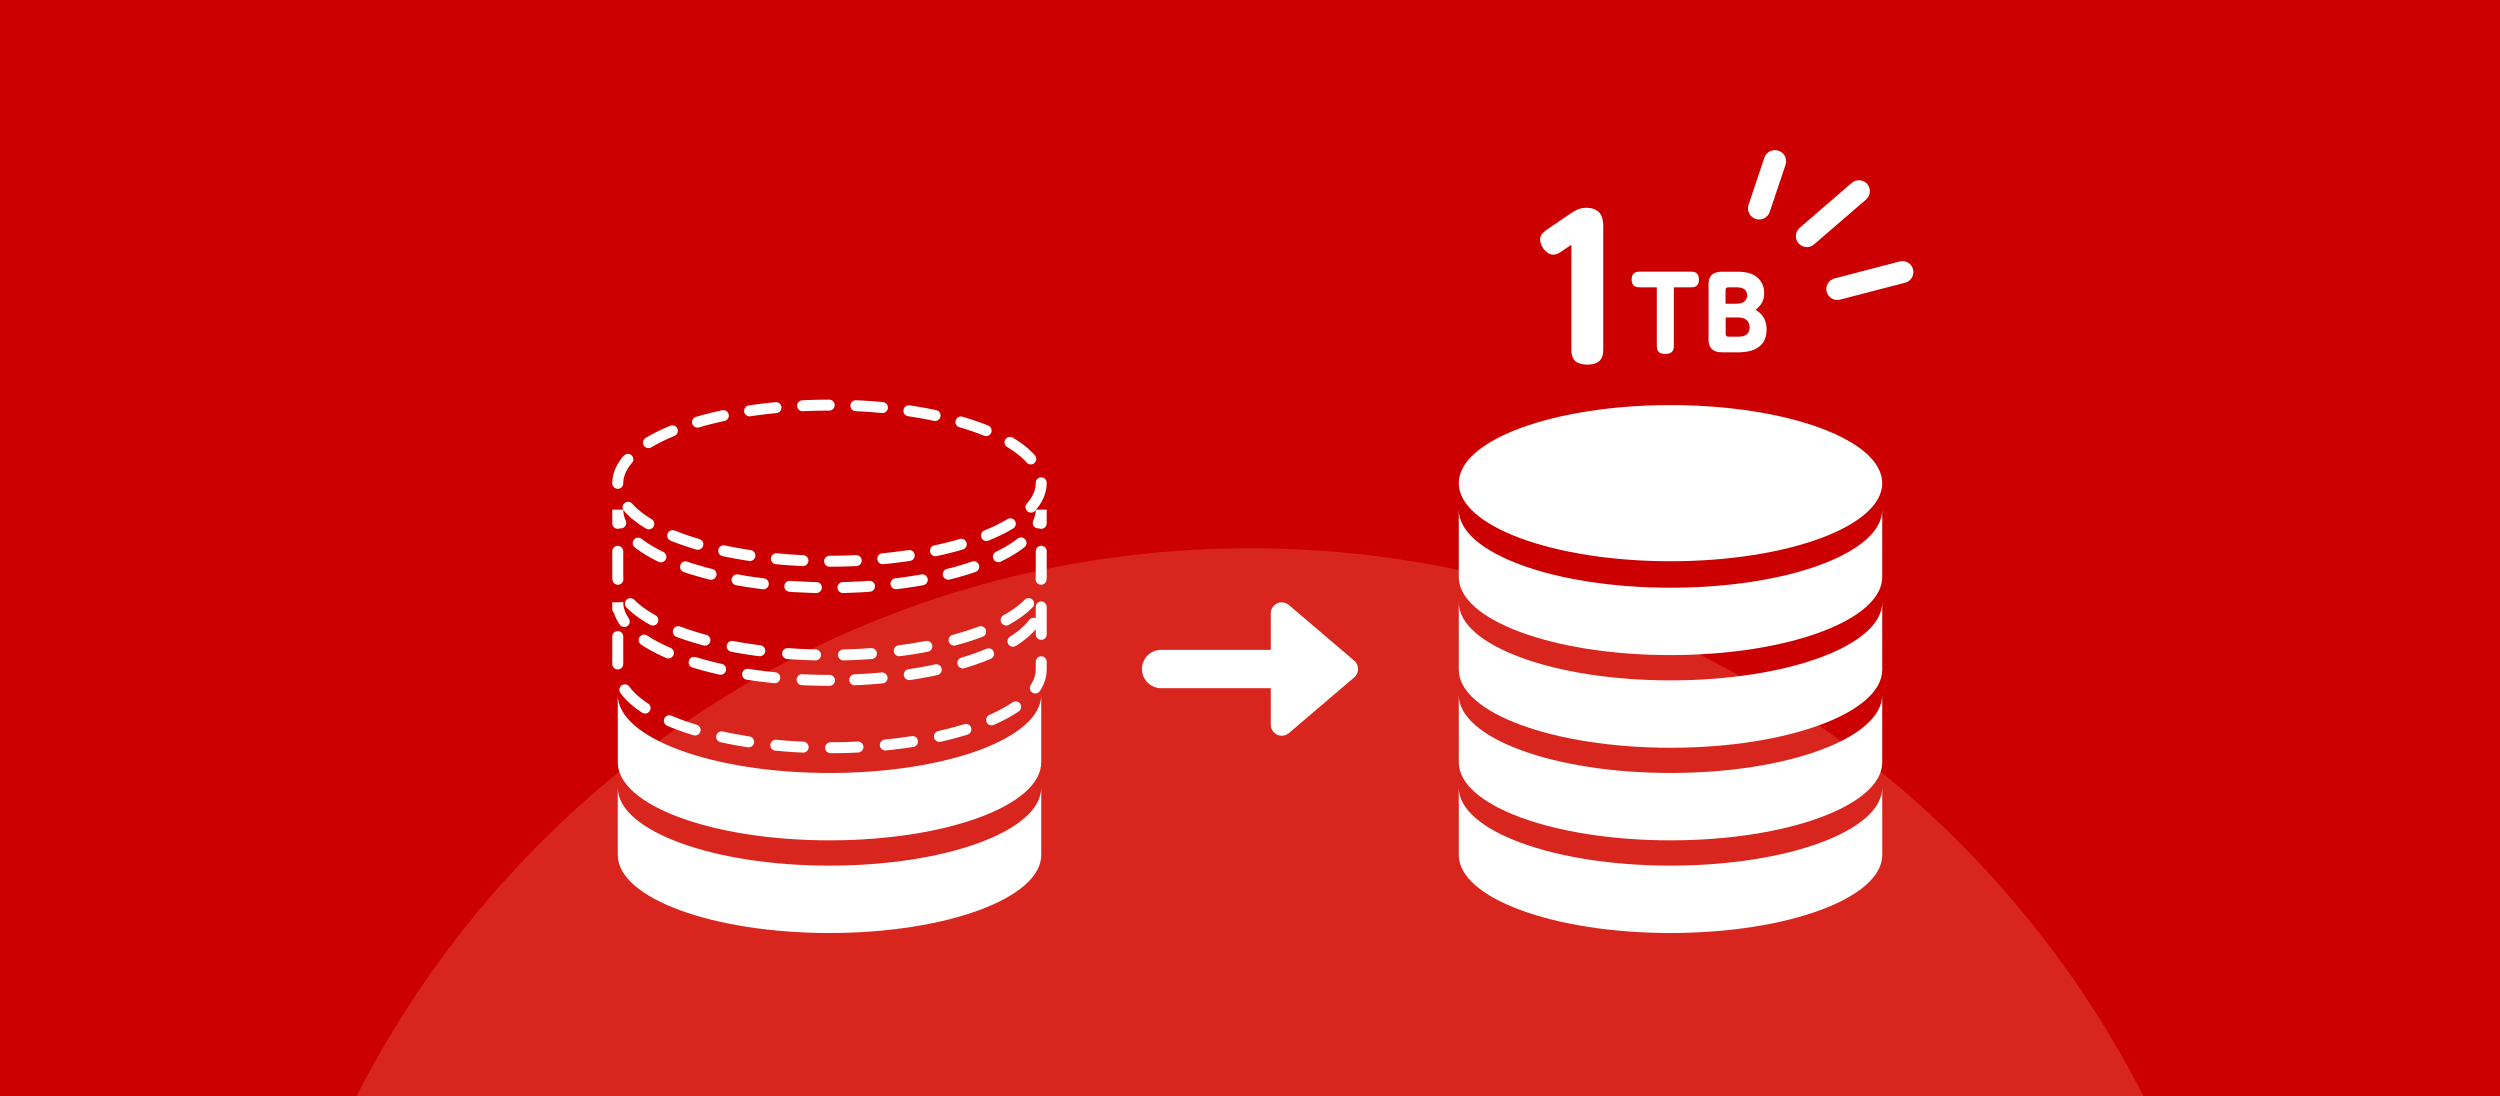
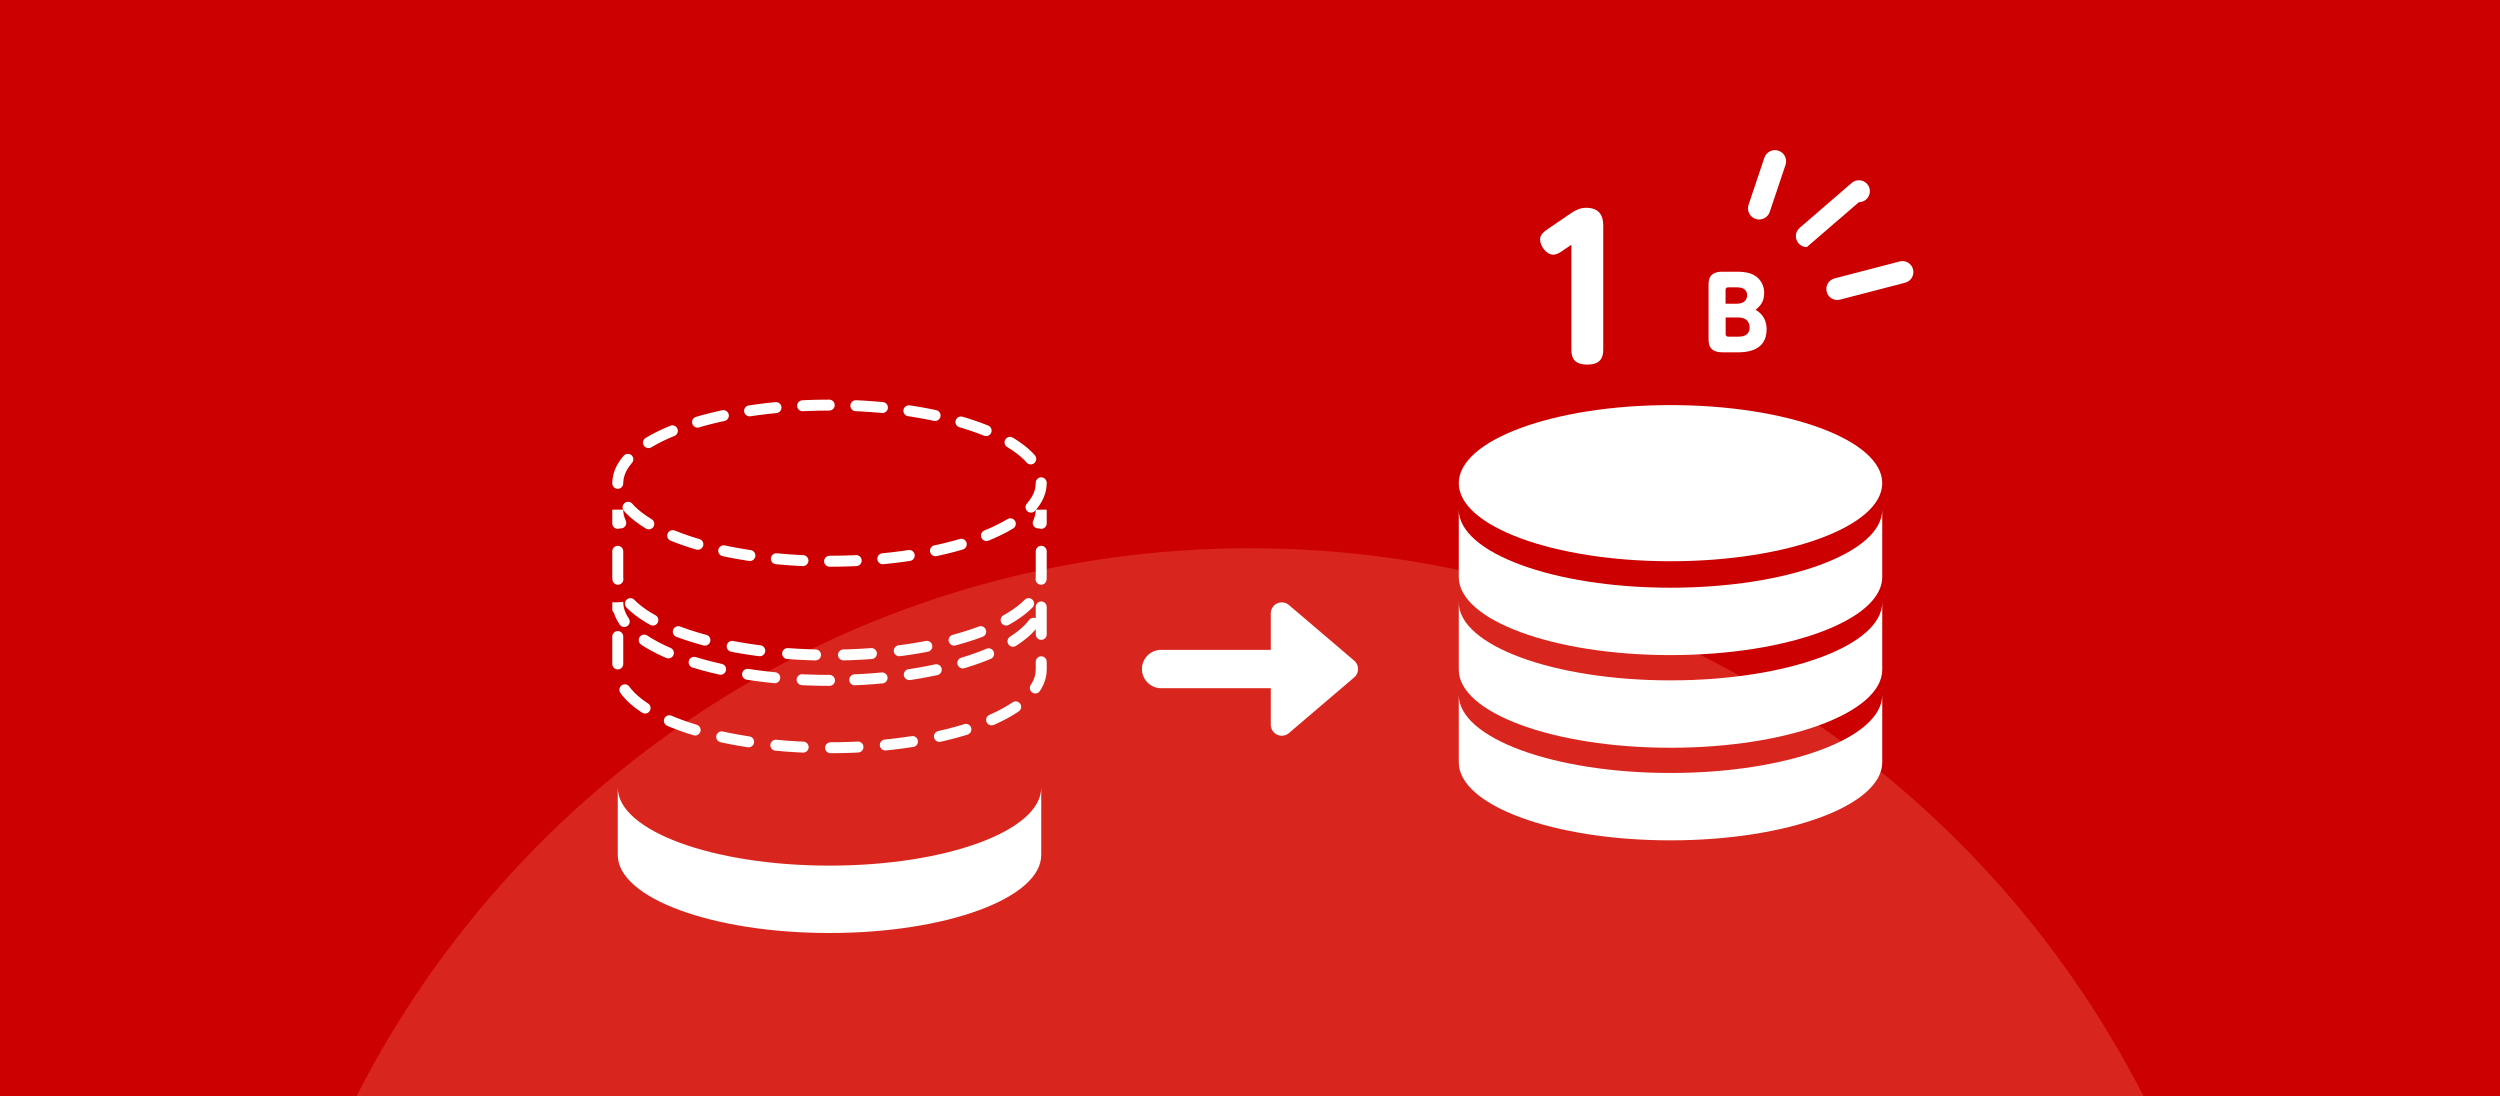
<svg xmlns="http://www.w3.org/2000/svg" id="_レイヤー_1" data-name="レイヤー_1" width="456" height="200" viewBox="0 0 456 200">
  <defs>
    <style>.cls-1 {fill: #fff;}.cls-2 {stroke-dasharray: 4.86 4.86;}.cls-2, .cls-3, .cls-4, .cls-5, .cls-6 {fill: none;stroke: #fff;stroke-linecap: round;stroke-width: 2px;}.cls-7 {fill: #c00;}.cls-8 {isolation: isolate;}.cls-4 {stroke-dasharray: 5;}.cls-5 {stroke-dasharray: 4.85 4.85;}.cls-6 {stroke-dasharray: 5.1 5.1;}.cls-9 {fill: #d8261e;}</style>
  </defs>
  <g>
    <rect class="cls-7" width="456" height="200" />
    <path class="cls-9" d="M228,100c-71.15,0-132.8,40.66-163,100h326c-30.2-59.34-91.85-100-163-100Z" />
  </g>
  <g>
    <g>
      <ellipse class="cls-1" cx="304.7" cy="88.13" rx="38.62" ry="14.24" />
      <g>
        <path class="cls-1" d="M304.7,107.2c-21.33,0-38.62-6.38-38.62-14.24v12.29c0,7.87,17.29,14.24,38.62,14.24s38.62-6.38,38.62-14.24v-12.29c0,7.87-17.29,14.24-38.62,14.24Z" />
        <path class="cls-1" d="M304.7,124.1c-21.33,0-38.62-6.38-38.62-14.24v12.29c0,7.87,17.29,14.24,38.62,14.24s38.62-6.38,38.62-14.24v-12.29c0,7.87-17.29,14.24-38.62,14.24Z" />
        <path class="cls-1" d="M304.7,140.99c-21.33,0-38.62-6.38-38.62-14.24v12.29c0,7.87,17.29,14.24,38.62,14.24s38.62-6.38,38.62-14.24v-12.29c0,7.87-17.29,14.24-38.62,14.24Z" />
-         <path class="cls-1" d="M304.7,157.89c-21.33,0-38.62-6.38-38.62-14.24v12.29c0,7.87,17.29,14.24,38.62,14.24s38.62-6.38,38.62-14.24v-12.29c0,7.87-17.29,14.24-38.62,14.24Z" />
      </g>
    </g>
    <g>
      <ellipse class="cls-2" cx="151.3" cy="88.13" rx="38.62" ry="14.24" />
      <g>
        <g>
          <path class="cls-3" d="M113.23,95.38c-.36-.79-.55-1.59-.55-2.42v2.5" />
          <path class="cls-6" d="M112.68,100.56v4.69c0,7.87,17.29,14.24,38.62,14.24s38.62-6.38,38.62-14.24v-7.24" />
          <path class="cls-3" d="M189.92,95.46v-2.5c0,.82-.19,1.63-.55,2.42" />
-           <path class="cls-5" d="M186.24,99.03c-6.18,4.83-19.5,8.17-34.94,8.17-17.13,0-31.66-4.11-36.71-9.81" />
        </g>
        <path class="cls-4" d="M151.3,124.1c-21.33,0-38.62-6.38-38.62-14.24v12.29c0,7.87,17.29,14.24,38.62,14.24s38.62-6.38,38.62-14.24v-12.29c0,7.87-17.29,14.24-38.62,14.24Z" />
-         <path class="cls-1" d="M151.3,140.99c-21.33,0-38.62-6.38-38.62-14.24v12.29c0,7.87,17.29,14.24,38.62,14.24s38.62-6.38,38.62-14.24v-12.29c0,7.87-17.29,14.24-38.62,14.24Z" />
        <path class="cls-1" d="M151.3,157.89c-21.33,0-38.62-6.38-38.62-14.24v12.29c0,7.87,17.29,14.24,38.62,14.24s38.62-6.38,38.62-14.24v-12.29c0,7.87-17.29,14.24-38.62,14.24Z" />
      </g>
    </g>
    <g id="_グループ_3471" data-name="グループ_3471">
      <g>
        <path id="_長方形_1856" data-name="長方形_1856" class="cls-1" d="M211.79,118.53h20c1.93,0,3.5,1.57,3.5,3.5h0c0,1.93-1.57,3.5-3.5,3.5h-20c-1.93,0-3.5-1.57-3.5-3.5h0c0-1.93,1.57-3.5,3.5-3.5Z" />
        <path id="_多角形_10" data-name="多角形_10" class="cls-1" d="M247.01,120.51c.84.72.94,1.98.22,2.82-.07.08-.14.15-.22.22l-11.92,10.17c-.84.72-2.1.62-2.82-.22-.31-.36-.48-.82-.48-1.3v-20.33c0-1.1.89-2,2-2,.48,0,.94.17,1.3.48l11.92,10.16Z" />
      </g>
    </g>
  </g>
  <g>
    <g id="_0" class="cls-8">
      <g class="cls-8">
        <path class="cls-1" d="M285.02,45.73c-.38.27-1.03.72-1.71.72-1.3,0-2.4-1.64-2.4-2.77,0-.92.75-1.44,1.47-1.95l4.17-2.84c.58-.38,1.47-.99,2.77-.99,3.11,0,3.11,2.46,3.11,3.42v22.48c0,1.16-.31,2.7-2.87,2.7-2.36,0-2.94-1.13-2.94-2.7v-19.16l-1.61,1.09Z" />
      </g>
    </g>
    <g id="_円" data-name="円" class="cls-8">
      <g class="cls-8">
-         <path class="cls-1" d="M305.31,63.11c0,.62-.17,1.45-1.54,1.45-1.06,0-1.57-.42-1.57-1.45v-10.7h-3.13c-.55,0-1.46-.11-1.46-1.41,0-1.02.49-1.45,1.46-1.45h9.37c.53,0,1.45.11,1.45,1.43,0,.99-.46,1.43-1.45,1.43h-3.13v10.7Z" />
        <path class="cls-1" d="M314.15,64.26c-2.51,0-2.51-1.67-2.51-2.54v-9.62c0-.93,0-2.54,2.51-2.54h2.45c.9,0,1.87.02,2.87.4,1.17.46,2.32,1.63,2.32,3.46s-.93,2.54-1.57,3.09c.6.37,2.01,1.24,2.01,3.59,0,4.17-4.13,4.17-5.47,4.17h-2.62ZM316.87,55.39c1.48,0,1.81-.97,1.81-1.52,0-.97-.68-1.46-1.87-1.46h-1.5c-.44,0-.57.13-.57.57v2.42h2.12ZM314.75,60.84c0,.4.11.57.57.57h1.65c.58,0,2.16,0,2.16-1.72,0-.4-.13-1.78-2.1-1.78h-2.27v2.93Z" />
      </g>
    </g>
  </g>
  <g id="_グループ_4649" data-name="グループ_4649">
    <path class="cls-1" d="M335.12,54.72c-.89,0-1.7-.6-1.93-1.5-.28-1.07.36-2.16,1.43-2.44l11.88-3.09c1.07-.28,2.16.36,2.44,1.43.28,1.07-.36,2.16-1.43,2.44l-11.88,3.09c-.17.04-.34.06-.5.06Z" />
    <path class="cls-1" d="M320.87,40.04c-.21,0-.43-.03-.65-.11-1.07-.36-1.64-1.51-1.28-2.58l2.88-8.58c.36-1.07,1.51-1.64,2.58-1.28,1.07.36,1.64,1.51,1.28,2.58l-2.88,8.58c-.29.85-1.08,1.39-1.93,1.39Z" />
-     <path class="cls-1" d="M329.56,45.07c-.56,0-1.12-.24-1.51-.69-.72-.84-.63-2.1.21-2.82l9.5-8.2c.83-.72,2.1-.63,2.82.21.72.84.63,2.1-.21,2.82l-9.5,8.2c-.38.33-.84.49-1.31.49Z" />
+     <path class="cls-1" d="M329.56,45.07c-.56,0-1.12-.24-1.51-.69-.72-.84-.63-2.1.21-2.82l9.5-8.2c.83-.72,2.1-.63,2.82.21.72.84.63,2.1-.21,2.82c-.38.33-.84.49-1.31.49Z" />
  </g>
</svg>